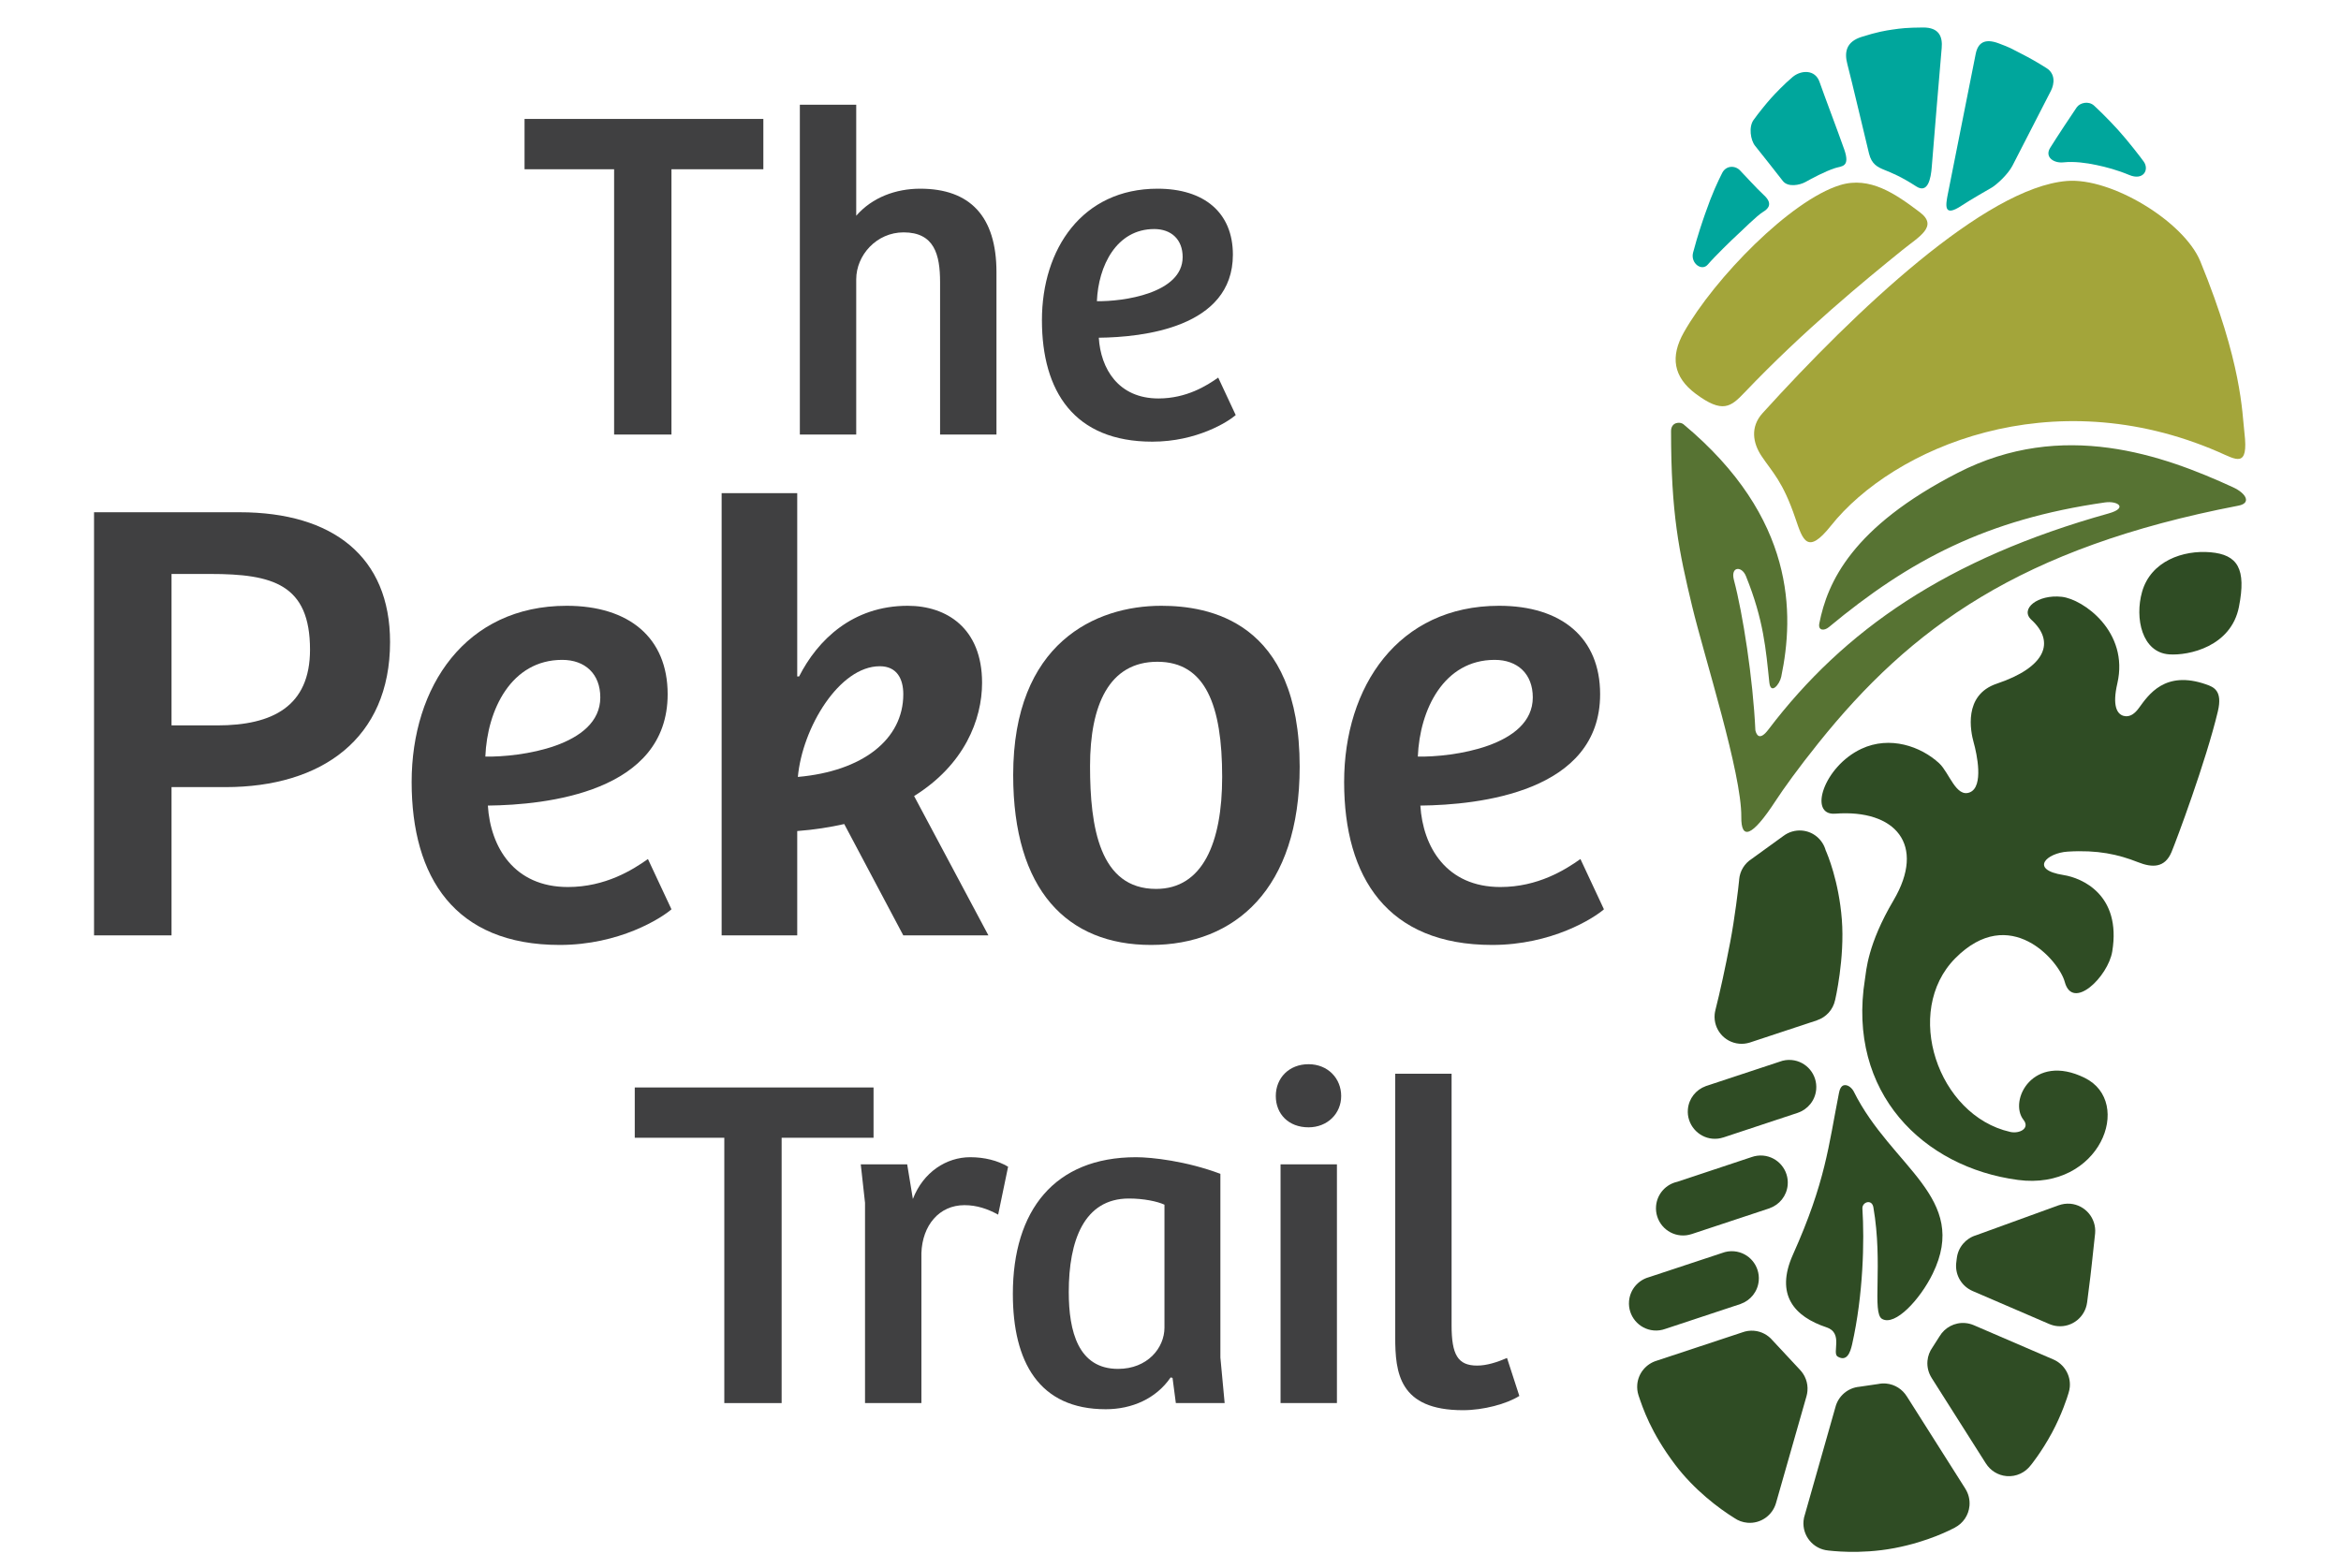
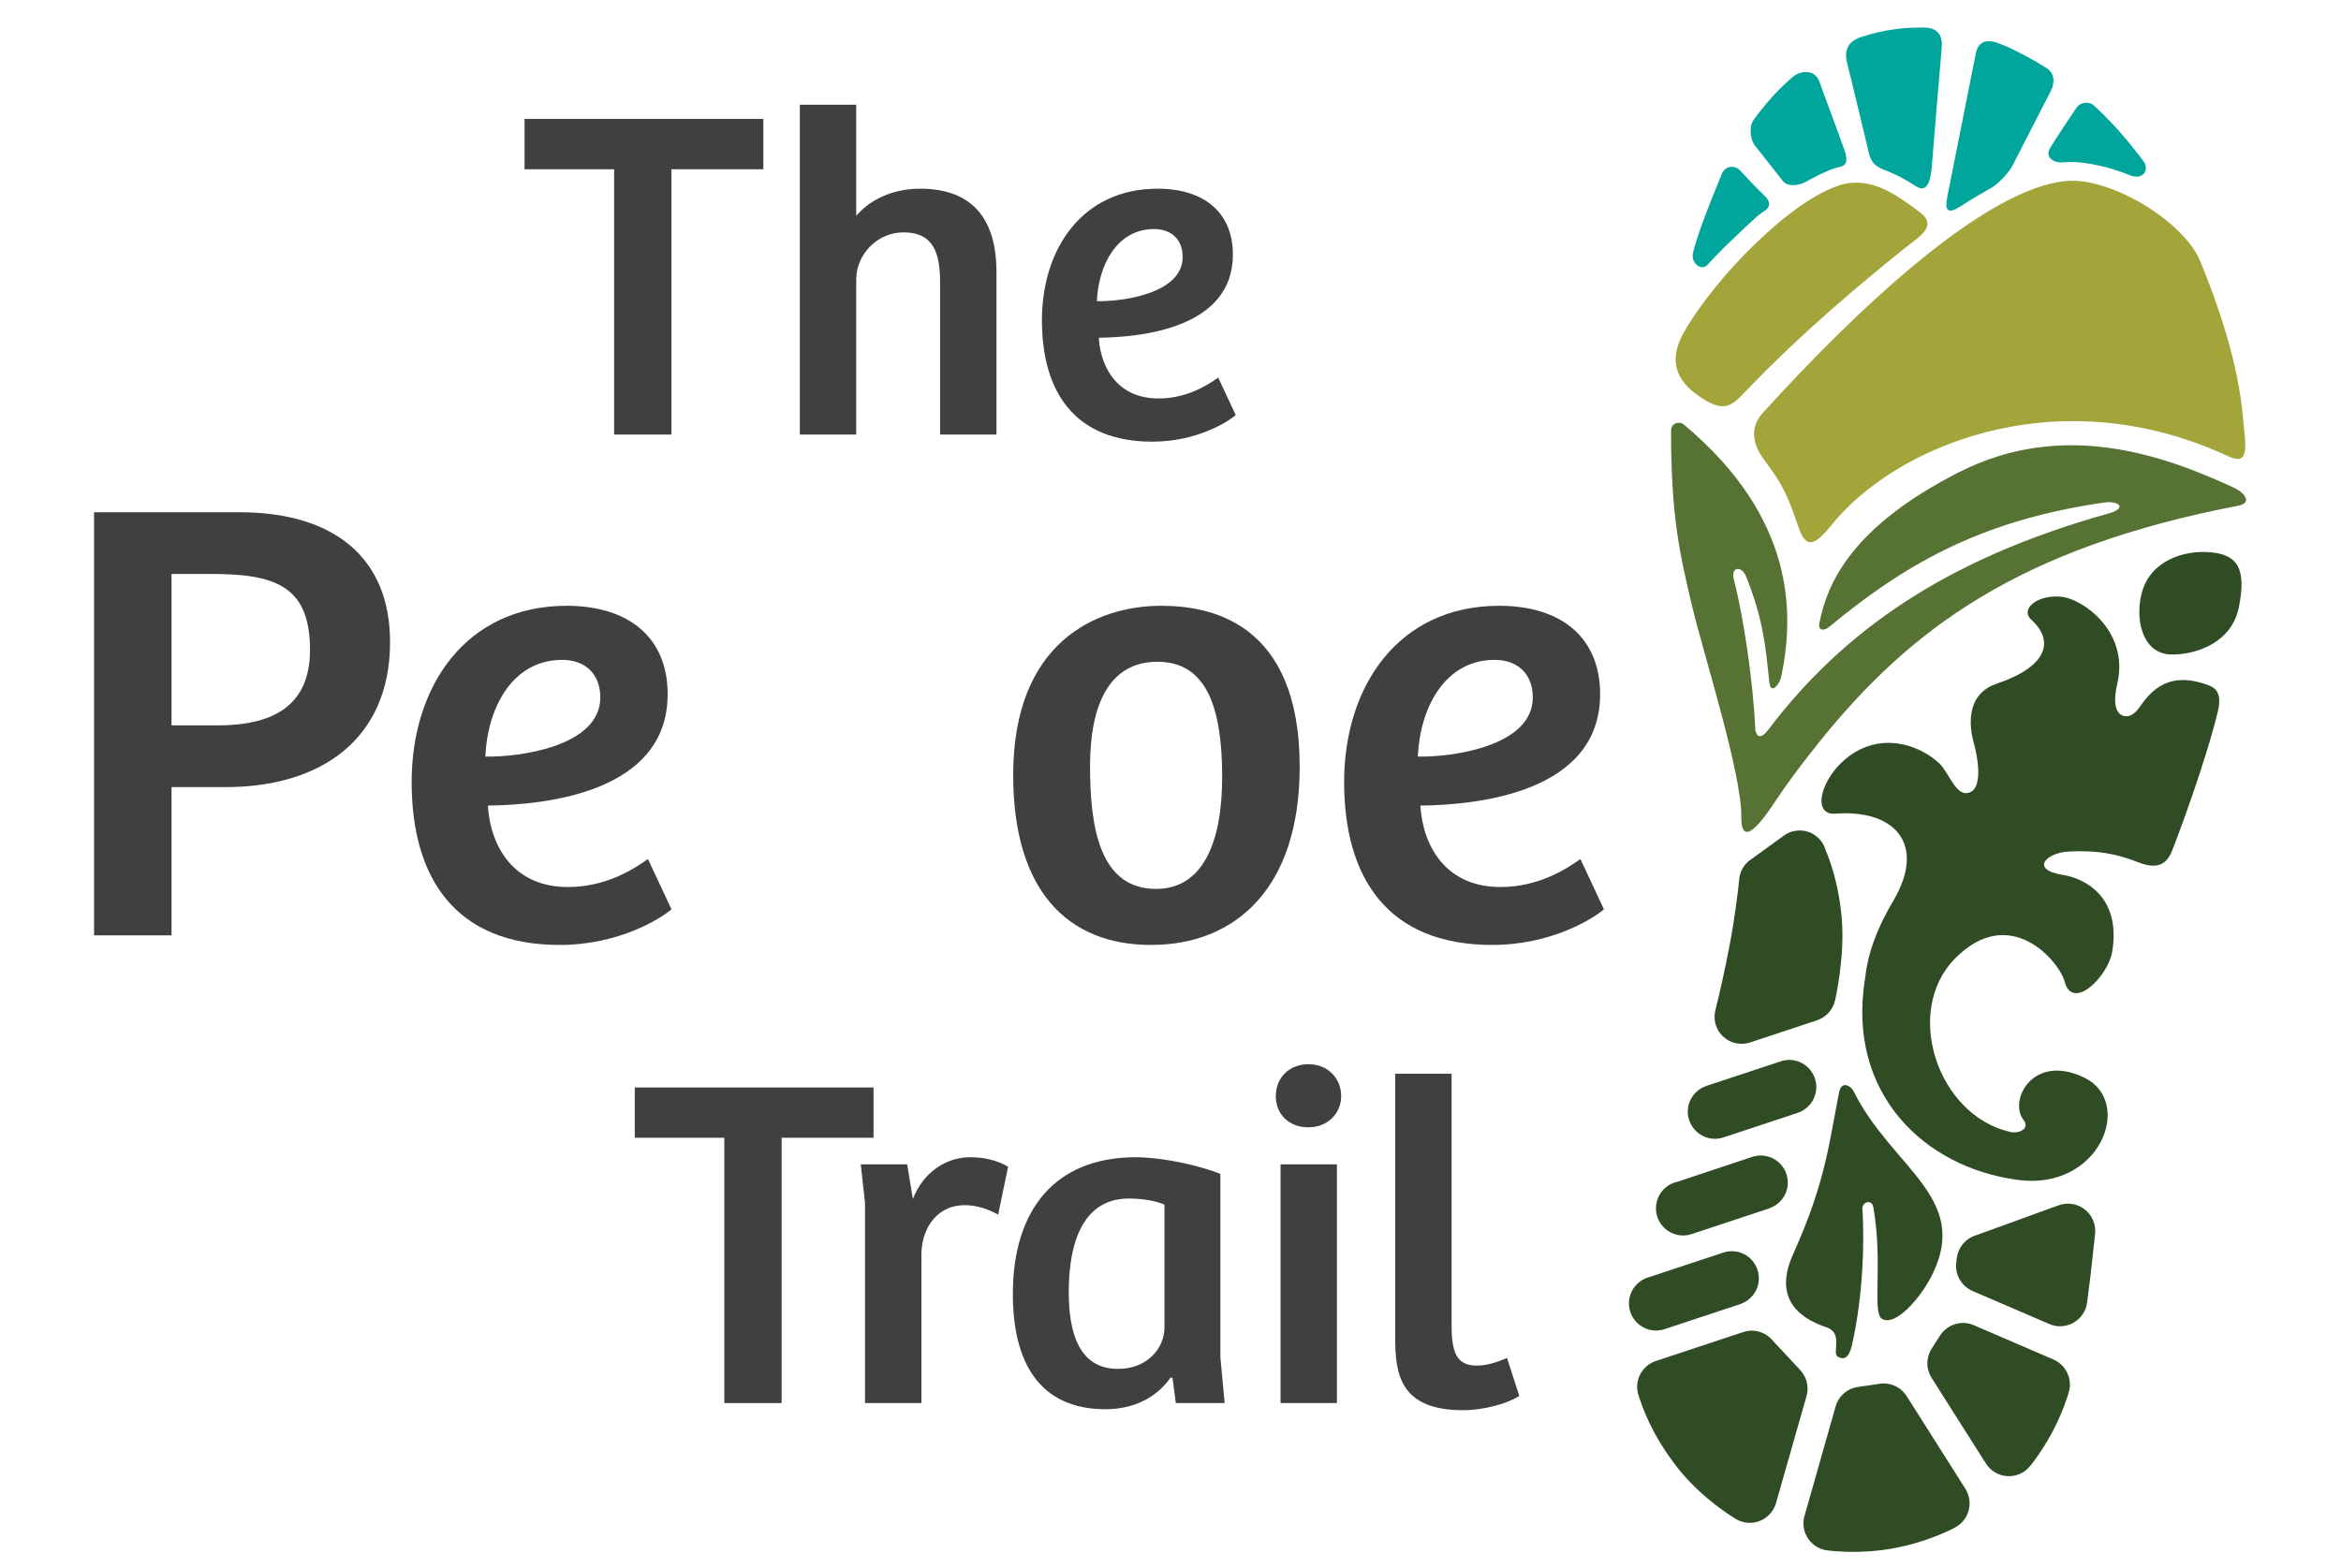
<svg xmlns="http://www.w3.org/2000/svg" width="100" height="67" viewBox="0 0 100 67" fill="none">
  <path d="M7.327 39.968H4.017V21.888H10.231C14.219 21.888 16.662 23.791 16.662 27.434C16.662 31.567 13.731 33.633 9.634 33.633H7.327V39.968H7.327ZM9.281 30.996C11.642 30.996 13.243 30.18 13.243 27.761C13.243 24.96 11.642 24.525 8.983 24.525H7.327V30.996H9.281Z" fill="#404041" />
  <path d="M28.52 29.664C28.52 33.851 23.337 34.395 20.84 34.422C20.949 36.189 21.953 37.902 24.259 37.902C25.86 37.902 27.027 37.168 27.678 36.706L28.683 38.854C28.248 39.234 26.457 40.377 23.907 40.377C19.43 40.377 17.584 37.494 17.584 33.416C17.584 29.338 19.891 25.885 24.205 25.885C26.864 25.885 28.52 27.244 28.52 29.664ZM24.015 28.196C21.845 28.196 20.813 30.317 20.732 32.329C22.197 32.356 25.643 31.893 25.643 29.8C25.643 28.794 24.992 28.196 24.015 28.196H24.015Z" fill="#404041" />
-   <path d="M39.047 34.014L42.222 39.969H38.586L36.063 35.211C35.466 35.346 34.787 35.455 34.055 35.51V39.968H30.826V21.073H34.055V28.903H34.136C34.923 27.353 36.416 25.885 38.776 25.885C40.432 25.885 41.951 26.837 41.951 29.175C41.951 30.752 41.191 32.682 39.048 34.014H39.047ZM37.582 28.468C35.846 28.468 34.272 31.105 34.082 33.198C36.85 32.954 38.586 31.594 38.586 29.664C38.586 29.011 38.315 28.468 37.582 28.468Z" fill="#404041" />
  <path d="M49.602 25.885C51.61 25.885 55.518 26.51 55.518 32.764C55.518 37.984 52.75 40.377 49.168 40.377C45.587 40.377 43.28 38.038 43.28 33.117C43.28 27.462 46.808 25.885 49.603 25.885L49.602 25.885ZM52.207 33.198C52.207 30.153 51.502 28.277 49.44 28.277C47.377 28.277 46.563 30.126 46.563 32.736C46.563 35.346 46.97 37.983 49.385 37.983C51.366 37.983 52.207 36.026 52.207 33.198L52.207 33.198Z" fill="#404041" />
  <path d="M68.352 29.664C68.352 33.851 63.169 34.395 60.673 34.422C60.782 36.189 61.785 37.902 64.092 37.902C65.693 37.902 66.86 37.168 67.511 36.706L68.515 38.854C68.081 39.234 66.29 40.377 63.739 40.377C59.262 40.377 57.417 37.494 57.417 33.416C57.417 29.338 59.724 25.885 64.038 25.885C66.697 25.885 68.352 27.244 68.352 29.664ZM63.848 28.196C61.677 28.196 60.646 30.317 60.565 32.329C62.03 32.356 65.476 31.893 65.476 29.8C65.476 28.794 64.825 28.196 63.848 28.196H63.848Z" fill="#404041" />
  <path d="M32.608 5.082V7.232H28.682V18.568H26.233V7.232H22.407V5.082H32.608Z" fill="#404041" />
  <path d="M34.167 18.568V4.474H36.575V9.219C37.263 8.428 38.275 8.063 39.307 8.063C41.432 8.063 42.566 9.24 42.566 11.633V18.568H40.157V12.058C40.157 10.882 39.915 9.929 38.599 9.929C37.445 9.929 36.575 10.902 36.575 11.936V18.568H34.166L34.167 18.568Z" fill="#404041" />
  <path d="M52.665 10.882C52.665 14.005 48.799 14.411 46.937 14.431C47.018 15.749 47.767 17.026 49.487 17.026C50.682 17.026 51.552 16.479 52.038 16.134L52.786 17.736C52.463 18.02 51.127 18.872 49.224 18.872C45.885 18.872 44.508 16.722 44.508 13.681C44.508 10.639 46.229 8.063 49.447 8.063C51.431 8.063 52.665 9.077 52.665 10.882V10.882ZM49.305 9.787C47.686 9.787 46.917 11.369 46.856 12.869C47.949 12.89 50.519 12.545 50.519 10.983C50.519 10.233 50.034 9.787 49.305 9.787Z" fill="#404041" />
  <path d="M37.315 46.467V48.616H33.389V59.953H30.94V48.616H27.115V46.467H37.315Z" fill="#404041" />
  <path d="M39.359 59.952H36.951V51.395L36.769 49.752H38.752L38.995 51.232C39.441 50.076 40.432 49.447 41.444 49.447C42.051 49.447 42.618 49.589 43.063 49.853L42.638 51.901C42.193 51.657 41.727 51.496 41.201 51.496C40.108 51.496 39.4 52.368 39.359 53.544V59.952V59.952Z" fill="#404041" />
  <path d="M52.131 58.006L52.313 59.952H50.228L50.087 58.877L50.006 58.857C49.379 59.77 48.346 60.216 47.233 60.216C44.379 60.216 43.266 58.188 43.266 55.288C43.266 51.719 45.047 49.447 48.528 49.447C49.196 49.447 50.674 49.61 52.131 50.157V58.005L52.131 58.006ZM49.742 51.476C49.439 51.334 48.852 51.212 48.225 51.212C46.302 51.212 45.654 53.017 45.654 55.207C45.654 56.89 46.059 58.492 47.759 58.492C49.014 58.492 49.742 57.6 49.742 56.728V51.476Z" fill="#404041" />
  <path d="M55.895 45.473C56.725 45.473 57.291 46.082 57.291 46.832C57.291 47.582 56.705 48.17 55.895 48.17C55.045 48.17 54.498 47.602 54.498 46.832C54.498 46.061 55.065 45.473 55.895 45.473ZM54.701 59.953V49.752H57.109V59.953H54.701Z" fill="#404041" />
  <path d="M62.007 45.879V56.627C62.007 57.884 62.27 58.351 63.1 58.351C63.505 58.351 63.95 58.209 64.375 58.026L64.901 59.648C64.355 59.993 63.363 60.257 62.493 60.257C59.761 60.257 59.599 58.655 59.599 57.134V45.879H62.007L62.007 45.879Z" fill="#404041" />
  <path d="M95.386 20.82C92.41 19.453 88.117 17.901 83.634 20.201C79.112 22.521 78.059 24.884 77.716 26.637C77.655 26.95 77.922 26.964 78.122 26.798C81.58 23.925 84.871 22.191 89.915 21.469C90.464 21.39 90.915 21.704 90.071 21.94C83.174 23.869 78.775 26.912 75.539 31.175C75.183 31.645 75.036 31.435 74.984 31.206C74.883 29.005 74.446 26.208 74.069 24.79C73.912 24.2 74.399 24.171 74.579 24.613C75.343 26.499 75.433 27.762 75.579 29.152C75.637 29.709 76.02 29.246 76.089 28.916C76.644 26.249 76.716 22.133 71.912 18.128C71.769 18.009 71.382 18.03 71.382 18.423C71.382 21.952 71.717 23.545 72.284 25.91C72.807 28.087 74.402 33.043 74.383 34.909C74.372 35.901 74.833 35.773 75.834 34.241C76.199 33.683 76.808 32.834 77.679 31.747C81.617 26.836 86.289 23.403 95.621 21.606C96.174 21.5 95.958 21.083 95.386 20.82H95.386Z" fill="#577333" />
  <path d="M75.245 19.484C74.879 18.934 74.755 18.246 75.291 17.654C79.269 13.265 84.802 8.021 88.287 7.733C90.189 7.576 93.297 9.47 93.993 11.172C95.778 15.534 95.772 17.622 95.876 18.501C96.057 20.029 95.523 19.639 94.758 19.307C87.623 16.216 80.868 19.124 78.206 22.471C77.206 23.728 77.01 23.08 76.696 22.156C76.15 20.549 75.715 20.191 75.245 19.484H75.245Z" fill="#A3A53A" />
  <path d="M72.433 16.824C71.475 16.108 71.343 15.236 71.931 14.198C73.245 11.88 76.485 8.562 78.599 7.91C79.874 7.518 80.972 8.284 82.011 9.07C82.81 9.674 81.972 10.111 81.268 10.681C79.629 12.008 77.049 14.12 74.52 16.773C73.938 17.383 73.588 17.686 72.433 16.824V16.824Z" fill="#A3A53A" />
  <path d="M95.641 25.929C95.308 27.627 93.503 28.02 92.66 27.961C91.495 27.879 91.184 26.414 91.503 25.288C91.876 23.972 93.261 23.496 94.425 23.598C95.589 23.7 95.96 24.305 95.641 25.928V25.929Z" fill="#2F4C24" />
  <path d="M79.115 57.449C79.038 57.787 78.894 58.201 78.497 57.965C78.25 57.819 78.749 56.957 78.027 56.718C76.65 56.261 75.819 55.33 76.588 53.611C77.984 50.497 78.107 48.969 78.554 46.708C78.576 46.594 78.631 46.376 78.801 46.367C78.971 46.357 79.126 46.52 79.187 46.642C80.803 49.886 84.152 51.163 82.557 54.428C82.023 55.519 80.954 56.682 80.395 56.356C79.956 56.1 80.446 54.036 80.025 51.588C79.961 51.218 79.538 51.363 79.556 51.642C79.644 53.013 79.596 55.316 79.115 57.449L79.115 57.449Z" fill="#2F4C24" />
  <path d="M83.954 63.615L83.954 63.613L81.458 59.673H81.457C81.27 59.368 80.948 59.152 80.566 59.118C80.449 59.108 80.333 59.116 80.224 59.139L79.425 59.256C78.939 59.3 78.529 59.647 78.405 60.121L77.1 64.714C77.07 64.801 77.049 64.892 77.041 64.988C76.985 65.629 77.457 66.194 78.097 66.252C78.097 66.252 78.098 66.253 78.098 66.253C78.148 66.253 79.42 66.437 80.931 66.149C82.388 65.871 83.357 65.35 83.506 65.275C83.506 65.274 83.507 65.273 83.508 65.272C83.849 65.094 84.094 64.752 84.13 64.34C84.153 64.075 84.086 63.824 83.954 63.615H83.954Z" fill="#2F4C24" />
  <path d="M88.437 51.436C88.263 51.421 88.096 51.446 87.942 51.501L87.942 51.5L84.41 52.783C83.976 52.913 83.642 53.292 83.588 53.768V53.768L83.585 53.785C83.585 53.79 83.584 53.794 83.583 53.8C83.583 53.801 83.583 53.802 83.583 53.803L83.561 53.989C83.516 54.504 83.812 54.969 84.261 55.163L84.262 55.164L87.538 56.575H87.539C87.65 56.623 87.77 56.655 87.898 56.666C88.522 56.721 89.074 56.27 89.154 55.654L89.155 55.653C89.313 54.436 89.307 54.431 89.358 53.987C89.389 53.725 89.497 52.699 89.497 52.699C89.552 52.057 89.078 51.492 88.437 51.435L88.437 51.436Z" fill="#2F4C24" />
  <path d="M87.713 58.09L87.705 58.086C87.7 58.084 87.696 58.082 87.691 58.08L84.308 56.622H84.307C84.197 56.576 84.079 56.545 83.954 56.534C83.493 56.494 83.073 56.728 82.851 57.101L82.548 57.576C82.431 57.74 82.354 57.935 82.335 58.15C82.312 58.417 82.381 58.669 82.515 58.879V58.881L84.83 62.532H84.831C85.019 62.83 85.337 63.04 85.714 63.073C86.13 63.109 86.514 62.92 86.748 62.608H86.749C86.749 62.608 87.2 62.06 87.651 61.225C88.069 60.451 88.316 59.688 88.362 59.523C88.362 59.523 88.362 59.522 88.362 59.522C88.388 59.44 88.407 59.354 88.415 59.264C88.46 58.749 88.163 58.284 87.714 58.09H87.713Z" fill="#2F4C24" />
  <path d="M76.874 58.516L76.874 58.515L75.713 57.269C75.522 57.044 75.246 56.891 74.929 56.863C74.754 56.848 74.585 56.873 74.43 56.93L70.763 58.144C70.321 58.279 69.982 58.67 69.939 59.159C69.926 59.318 69.944 59.472 69.99 59.615C69.99 59.616 69.99 59.617 69.99 59.617C70.179 60.173 70.51 61.195 71.549 62.575C72.368 63.662 73.422 64.453 74.09 64.867C74.249 64.977 74.438 65.048 74.644 65.066C75.213 65.116 75.721 64.747 75.868 64.215L77.162 59.679C77.164 59.674 77.165 59.669 77.166 59.664L77.169 59.654V59.653C77.188 59.585 77.202 59.514 77.208 59.441C77.24 59.084 77.107 58.752 76.874 58.516L76.874 58.516Z" fill="#2F4C24" />
  <path d="M74.076 53.467C73.894 53.451 73.719 53.479 73.559 53.541L70.433 54.575C69.981 54.701 69.632 55.095 69.588 55.592C69.532 56.23 70.004 56.793 70.641 56.849C70.814 56.864 70.981 56.839 71.134 56.784L74.356 55.717L74.356 55.716C74.772 55.57 75.087 55.192 75.128 54.723C75.183 54.084 74.712 53.522 74.076 53.467H74.076Z" fill="#2F4C24" />
  <path d="M75.312 49.378C75.14 49.363 74.974 49.388 74.821 49.442L71.65 50.497C71.167 50.602 70.787 51.011 70.742 51.53C70.687 52.168 71.158 52.731 71.795 52.787C71.957 52.801 72.113 52.781 72.259 52.732V52.733L75.594 51.628L75.593 51.626C76.009 51.48 76.323 51.102 76.364 50.634C76.42 49.996 75.949 49.434 75.312 49.378Z" fill="#2F4C24" />
  <path d="M76.531 45.294C76.351 45.278 76.178 45.305 76.02 45.366L72.86 46.411L72.861 46.412C72.45 46.561 72.141 46.936 72.101 47.401C72.045 48.037 72.526 48.601 73.152 48.656C73.314 48.67 73.471 48.65 73.616 48.602L73.617 48.603L76.795 47.55V47.549C77.219 47.407 77.541 47.025 77.582 46.55C77.638 45.912 77.166 45.35 76.531 45.294V45.294Z" fill="#2F4C24" />
  <path d="M78.677 39.284C78.548 37.642 78.06 36.496 77.987 36.333C77.861 35.881 77.469 35.533 76.976 35.49C76.68 35.465 76.402 35.554 76.182 35.719L74.823 36.703C74.53 36.89 74.324 37.205 74.291 37.578C74.291 37.588 74.291 37.598 74.29 37.609C74.262 37.917 74.103 39.246 73.906 40.271C73.696 41.364 73.474 42.387 73.278 43.154H73.279C73.263 43.215 73.251 43.279 73.245 43.344C73.189 43.981 73.659 44.542 74.295 44.597C74.447 44.611 74.594 44.593 74.731 44.551L74.732 44.552L77.619 43.597L77.621 43.594C78.004 43.467 78.303 43.144 78.389 42.734L78.391 42.732C78.391 42.732 78.808 40.951 78.677 39.284H78.677Z" fill="#2F4C24" />
  <path d="M85.866 48.366C86.269 48.457 86.723 48.213 86.439 47.853C85.787 47.029 86.842 44.967 89.053 46.057C91.163 47.097 89.703 50.883 86.2 50.418C82.17 49.884 78.887 46.7 79.665 41.837C79.723 41.477 79.772 40.358 80.885 38.472C82.287 36.094 80.963 34.571 78.394 34.768C77.231 34.857 77.902 32.752 79.512 31.997C80.728 31.427 82.052 31.889 82.837 32.616C83.266 33.014 83.559 34.102 84.15 33.854C84.742 33.606 84.449 32.222 84.307 31.718C84.18 31.262 83.852 29.698 85.296 29.213C87.386 28.512 87.808 27.429 86.774 26.483C86.27 26.021 87.043 25.389 88.071 25.501C88.984 25.601 90.957 26.994 90.446 29.202C90.225 30.157 90.431 30.509 90.709 30.588C90.985 30.666 91.203 30.478 91.367 30.253C91.779 29.688 92.482 28.626 94.245 29.246C94.556 29.356 94.952 29.507 94.74 30.396C94.23 32.538 92.959 35.933 92.76 36.409C92.475 37.088 91.941 37.084 91.328 36.841C90.485 36.507 89.602 36.31 88.327 36.389C87.428 36.444 86.671 37.159 88.151 37.391C88.929 37.513 90.625 38.228 90.229 40.653C90.053 41.734 88.536 43.216 88.199 41.954C87.961 41.065 85.856 38.59 83.522 40.947C81.276 43.218 82.777 47.668 85.866 48.365L85.866 48.366Z" fill="#2F4C24" />
-   <path d="M75.353 8.343C74.999 8.014 74.534 7.49 74.324 7.277C74.114 7.063 73.729 7.063 73.564 7.395C73.377 7.768 73.137 8.269 72.843 9.119C72.747 9.394 72.519 10.047 72.323 10.794C72.205 11.245 72.691 11.608 72.951 11.305C73.25 10.956 73.999 10.227 74.177 10.067C74.412 9.856 75.055 9.205 75.319 9.05C75.583 8.895 75.708 8.671 75.353 8.343H75.353Z" fill="#00A69C" />
+   <path d="M75.353 8.343C74.999 8.014 74.534 7.49 74.324 7.277C74.114 7.063 73.729 7.063 73.564 7.395C72.747 9.394 72.519 10.047 72.323 10.794C72.205 11.245 72.691 11.608 72.951 11.305C73.25 10.956 73.999 10.227 74.177 10.067C74.412 9.856 75.055 9.205 75.319 9.05C75.583 8.895 75.708 8.671 75.353 8.343H75.353Z" fill="#00A69C" />
  <path d="M82.521 7.109C82.555 6.636 82.898 2.541 82.943 2.05C82.985 1.576 82.84 1.17 82.144 1.175C81.457 1.18 81.207 1.21 80.839 1.264C80.547 1.306 80.178 1.367 79.516 1.578C78.86 1.787 78.777 2.232 78.915 2.747C79.074 3.342 79.717 6.073 79.839 6.564C79.953 7.022 80.204 7.141 80.501 7.262C80.815 7.389 81.212 7.547 81.854 7.964C82.345 8.283 82.482 7.655 82.521 7.109Z" fill="#00A69C" />
  <path d="M78.775 6.372C78.497 5.58 77.932 4.098 77.726 3.504C77.536 2.953 76.929 2.995 76.579 3.287C76.226 3.582 75.826 4.002 75.647 4.201C75.437 4.437 75.123 4.825 74.907 5.125C74.691 5.424 74.778 5.99 74.971 6.23C75.196 6.51 75.947 7.458 76.153 7.728C76.373 8.018 76.887 7.909 77.123 7.777C77.398 7.625 77.927 7.334 78.388 7.183C78.673 7.09 79.05 7.153 78.776 6.372L78.775 6.372Z" fill="#00A69C" />
  <path d="M83.207 8.279C83.114 8.765 83.006 9.31 83.796 8.785C84.189 8.523 84.954 8.091 85.085 8.013C85.276 7.9 85.762 7.468 85.963 7.085C86.12 6.786 87.448 4.196 87.61 3.877C87.761 3.579 87.802 3.15 87.419 2.909C87.03 2.664 86.757 2.506 86.306 2.275C85.884 2.059 85.901 2.049 85.379 1.853C84.773 1.625 84.487 1.833 84.394 2.31C84.286 2.861 83.285 7.876 83.208 8.278L83.207 8.279Z" fill="#00A69C" />
  <path d="M87.576 6.318C87.825 5.915 88.557 4.807 88.709 4.589C88.849 4.387 89.219 4.299 89.454 4.515C89.586 4.637 90.021 5.047 90.478 5.552C90.904 6.022 91.466 6.752 91.572 6.903C91.822 7.256 91.556 7.73 90.954 7.477C90.449 7.266 89.969 7.138 89.547 7.05C89.119 6.96 88.61 6.888 88.145 6.937C87.721 6.982 87.335 6.708 87.576 6.318V6.318Z" fill="#00A69C" />
</svg>